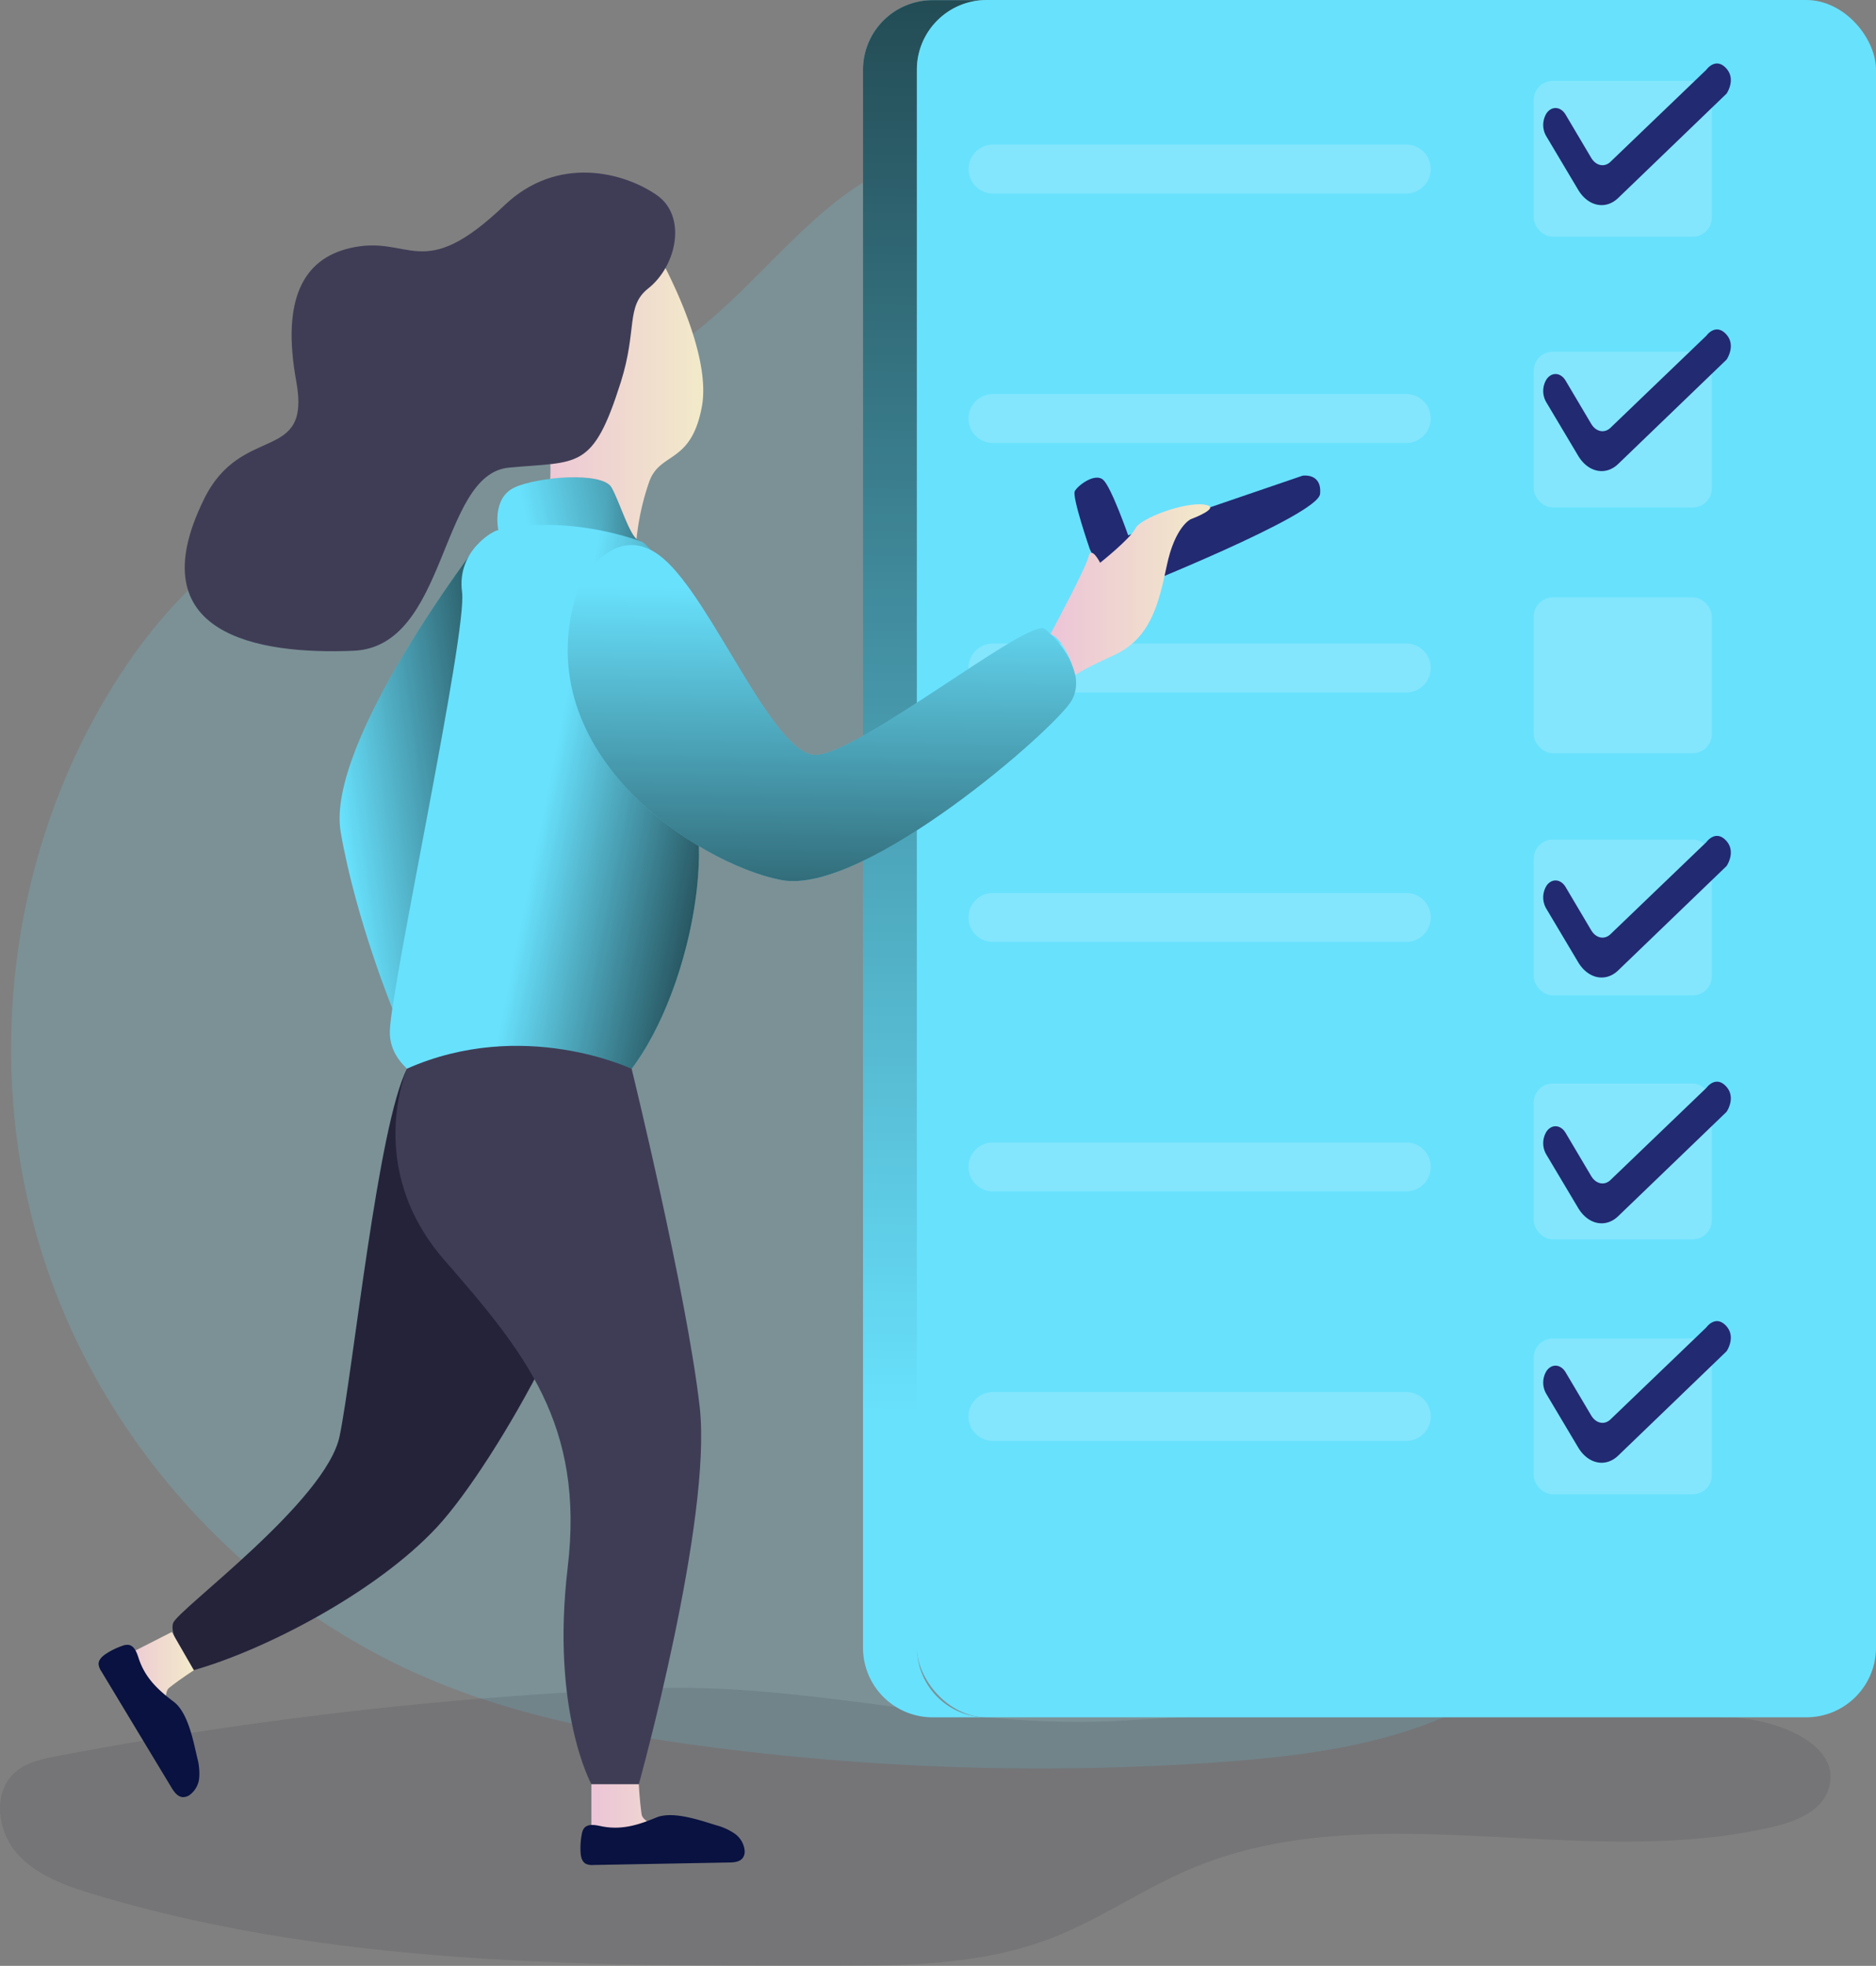
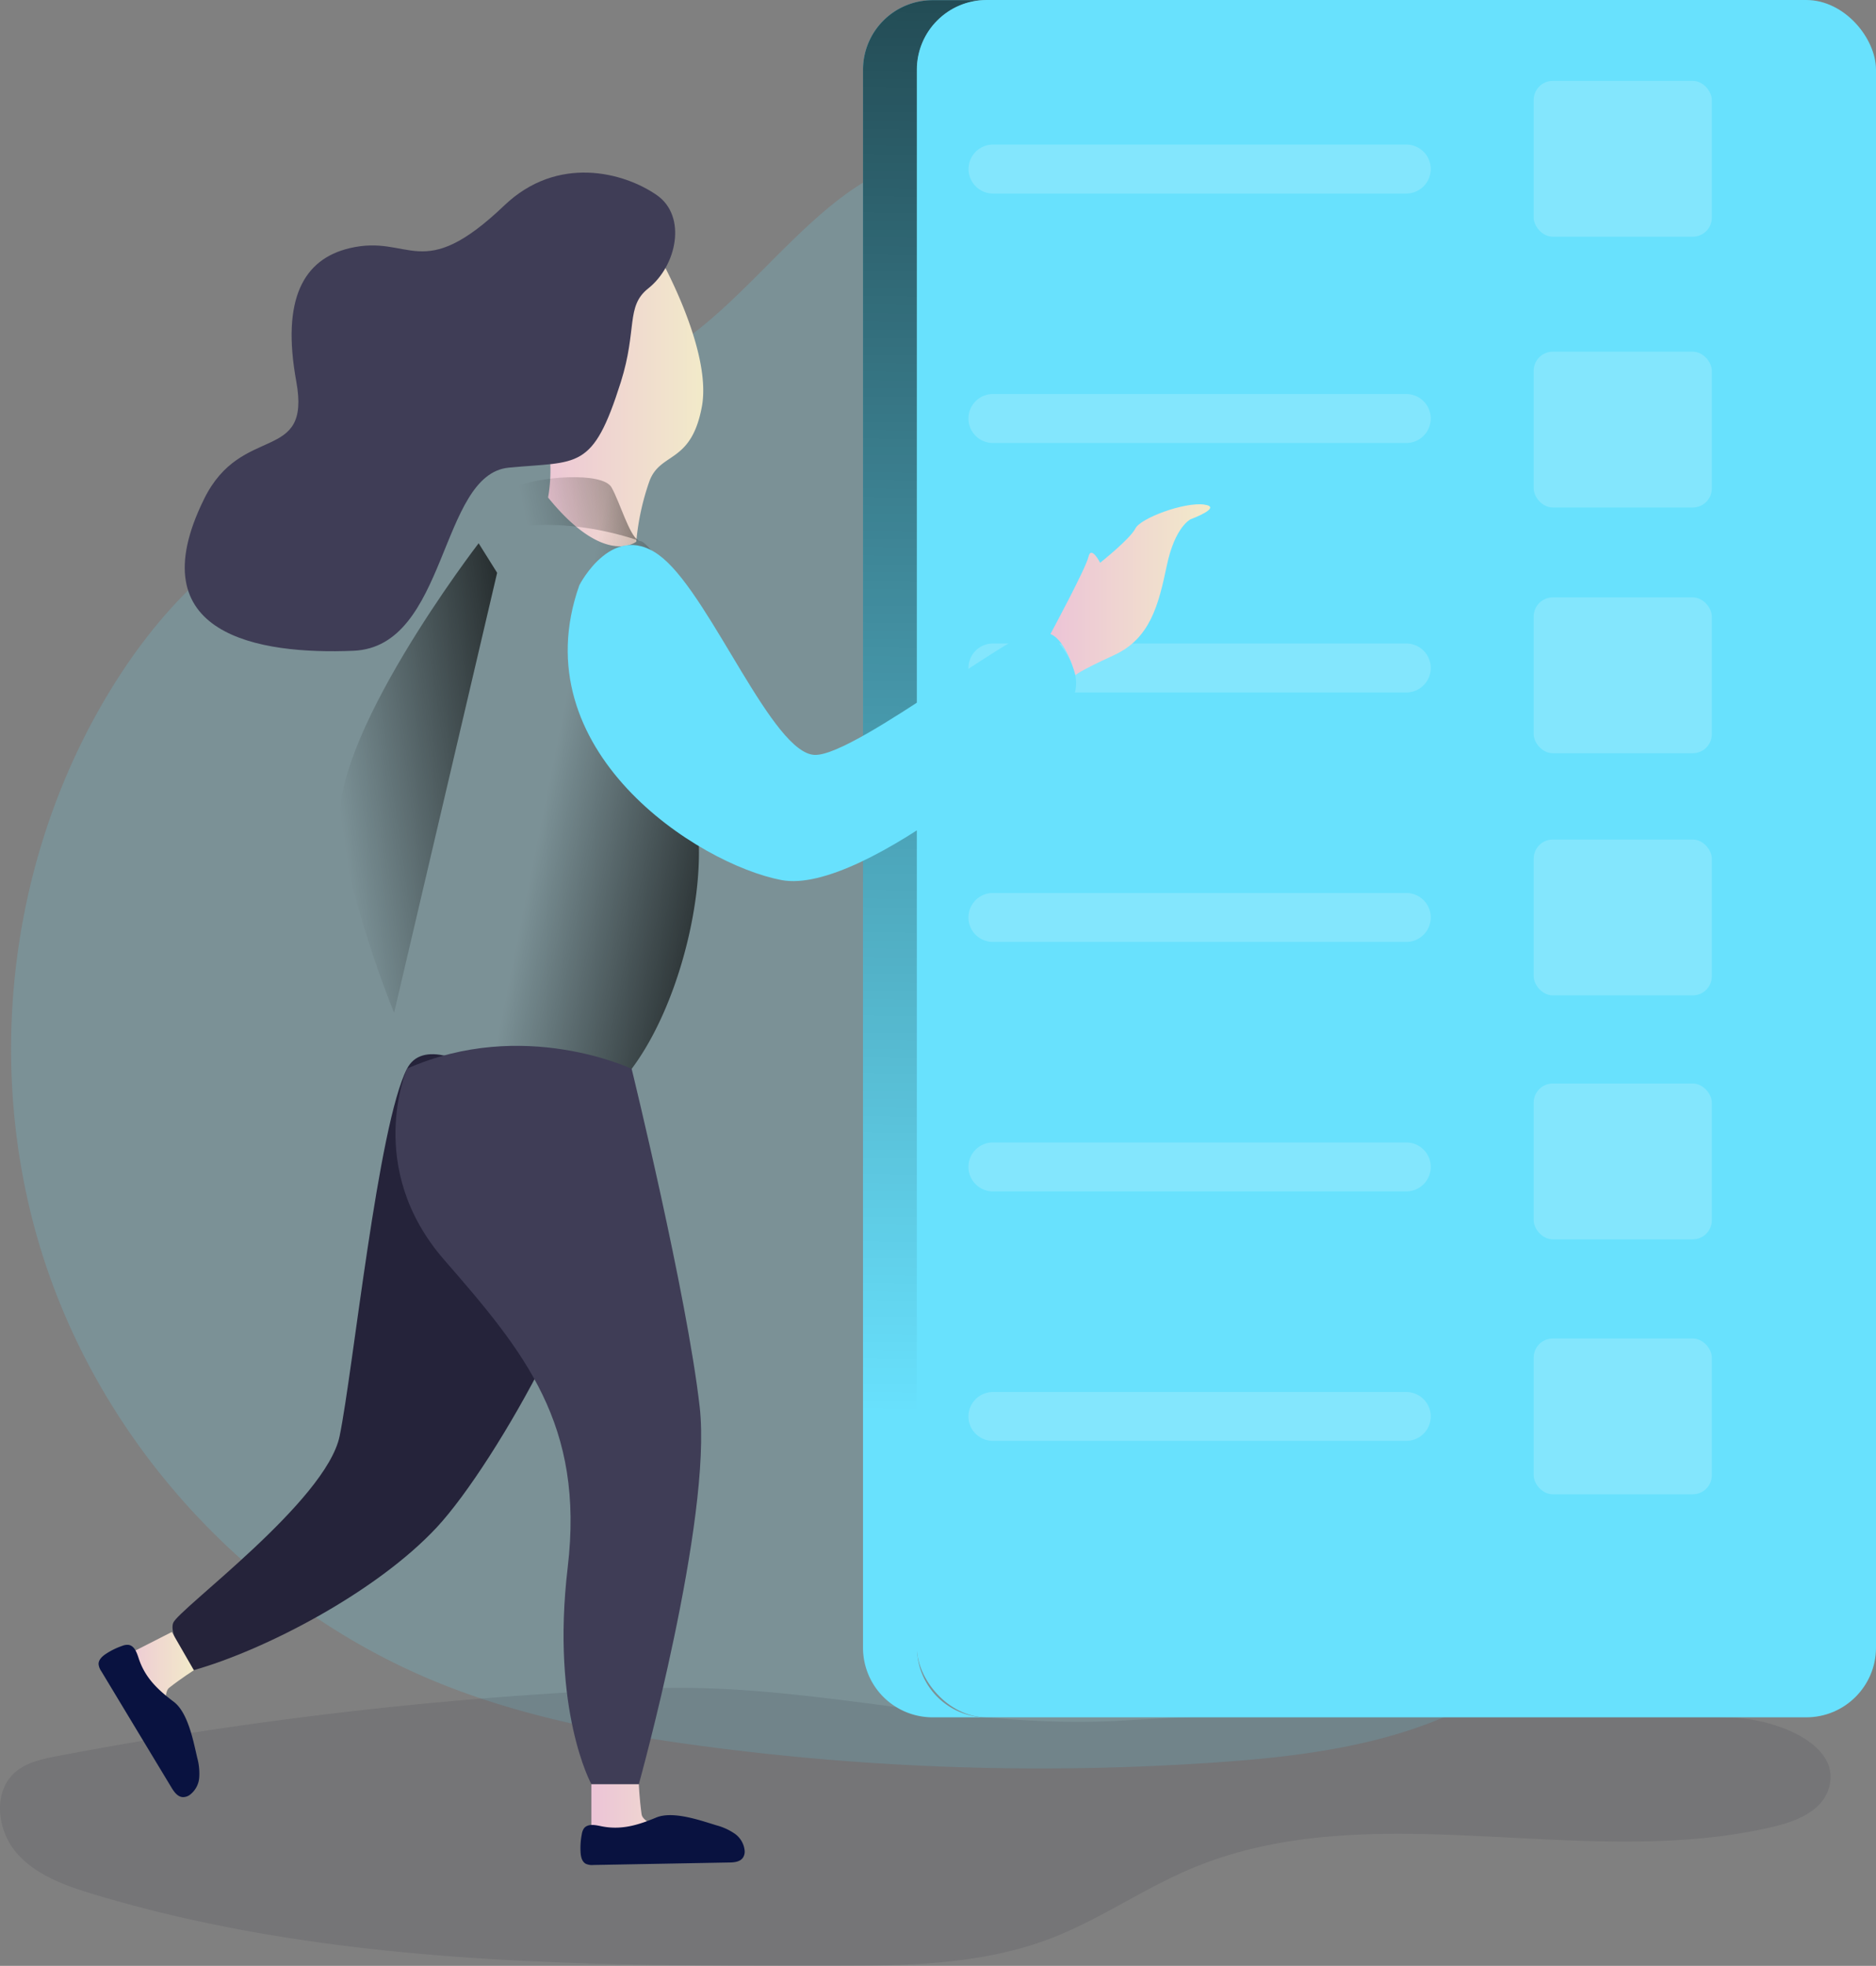
<svg xmlns="http://www.w3.org/2000/svg" xmlns:xlink="http://www.w3.org/1999/xlink" viewBox="0 0 566.01 593.14" id="checklist">
  <rect x="0" y="0" width="566.01" height="593.14" fill="#808080" stroke="none" />
  <defs>
    <linearGradient id="a" x1="442.3" x2="434.37" y1="-216.93" y2="439.6" gradientUnits="userSpaceOnUse">
      <stop offset="0" />
      <stop offset=".98" stop-opacity="0" />
    </linearGradient>
    <linearGradient xlink:href="#a" id="c" x1="342.32" x2="257.43" y1="227.14" y2="239.27" />
    <linearGradient id="b" x1="318.06" x2="369.63" y1="119.85" y2="119.85" gradientUnits="userSpaceOnUse">
      <stop offset="0" stop-color="#ecc4d7" />
      <stop offset=".42" stop-color="#efd4d1" />
      <stop offset="1" stop-color="#f2eac9" />
    </linearGradient>
    <linearGradient xlink:href="#a" id="d" x1="403.35" x2="320.74" y1="255.72" y2="239.05" />
    <linearGradient xlink:href="#a" id="e" x1="403.21" x2="405.8" y1="349.11" y2="174.26" />
    <linearGradient xlink:href="#b" id="f" x1="474.35" x2="522.54" y1="177.97" y2="177.97" />
    <linearGradient xlink:href="#b" id="g" x1="335.85" x2="375.27" y1="547.44" y2="547.44" />
    <linearGradient xlink:href="#b" id="h" x1="193.02" x2="215.94" y1="513.6" y2="513.6" />
    <linearGradient xlink:href="#a" id="i" x1="410.81" x2="314.32" y1="138.22" y2="158.29" />
  </defs>
  <path fill="#68e1fd" d="M201.91 105.58c-43.7 26.5-98.81 32.7-137.77 65.77-13.76 11.65-24.86 26.26-33.81 41.93-29.1 51-35.06 114.57-15.95 170.06s63 101.92 117.31 124.15c26 10.63 53.83 15.87 81.66 19.52a772.47 772.47 0 0 0 154.79 4.66c32.64-2.29 67.1-7.49 92.21-28.46 16.73-14 27.64-33.7 36.06-53.81a317.69 317.69 0 0 0 20.35-173.14c-5.8-35.37-17.82-70-37.59-99.88-33.27-50.3-85.59-83.3-139.29-108.38-21.07-9.84-48-27-71.47-17.06-24.69 10.44-42.97 40.37-66.5 54.64Z" opacity=".18" />
  <path fill="#25233a" d="M17.39 529.83c-4.61.88-9.45 1.9-12.94 5-6.67 6-5.31 17.45.55 24.22s14.77 9.92 23.34 12.5c71.24 21.45 146.91 21.61 221.3 21.58 22.73 0 46.05-.12 67.27-8.24 14.72-5.63 27.78-14.89 42.28-21 54.47-23.1 118.18.87 175.77-12.72 6.75-1.59 14.26-4.49 16.61-11 4.75-13.2-14.46-21.22-28.47-21.91a1705.17 1705.17 0 0 0-184.51.87c-49.09 2.89-93.81-11.68-143.08-9.69a1211.35 1211.35 0 0 0-178.12 20.39Z" opacity=".12" />
  <path fill="#68e1fd" d="M297.67 518.15h-16.29a21 21 0 0 1-21-21V21.05a21 21 0 0 1 21-21h16.29a21 21 0 0 0-21 21.05v476.01a21 21 0 0 0 21 21.04Z" />
  <path fill="url(#a)" d="M455.09 518.15H438.8a21 21 0 0 1-21-21V21.05a21 21 0 0 1 21-21h16.29a21 21 0 0 0-21 21.05v476.01a21 21 0 0 0 21 21.04Z" style="isolation:isolate" transform="translate(-157.42)" />
-   <path fill="#68e1fd" d="M144.41 163.91s-46.32 60.14-41.61 87.19 16.1 54.48 16.1 54.48l31.09-132.76Z" />
  <path fill="url(#c)" d="M301.83 163.91s-46.32 60.14-41.61 87.19 16.1 54.48 16.1 54.48l31.09-132.76Z" style="isolation:isolate" transform="translate(-157.42)" />
  <rect width="289.39" height="518.15" x="276.62" fill="#68e1fd" rx="21.05" />
  <path fill="#fff" d="M581.7 58.39H457a7.39 7.39 0 0 1-7.36-7.39 7.39 7.39 0 0 1 7.36-7.38h124.7a7.39 7.39 0 0 1 7.39 7.38 7.39 7.39 0 0 1-7.39 7.39ZM581.7 133.66H457a7.39 7.39 0 0 1-7.39-7.39 7.39 7.39 0 0 1 7.39-7.38h124.7a7.39 7.39 0 0 1 7.39 7.38 7.39 7.39 0 0 1-7.39 7.39ZM581.7 208.93H457a7.39 7.39 0 0 1-7.39-7.38 7.39 7.39 0 0 1 7.39-7.39h124.7a7.39 7.39 0 0 1 7.39 7.39 7.39 7.39 0 0 1-7.39 7.38ZM581.7 284.2H457a7.39 7.39 0 0 1-7.39-7.38 7.39 7.39 0 0 1 7.39-7.39h124.7a7.39 7.39 0 0 1 7.39 7.39 7.39 7.39 0 0 1-7.39 7.38ZM581.7 359.47H457a7.39 7.39 0 0 1-7.39-7.38 7.39 7.39 0 0 1 7.39-7.39h124.7a7.39 7.39 0 0 1 7.39 7.39 7.39 7.39 0 0 1-7.39 7.38ZM581.7 434.74H457a7.38 7.38 0 0 1-7.39-7.38A7.39 7.39 0 0 1 457 420h124.7a7.39 7.39 0 0 1 7.39 7.39 7.38 7.38 0 0 1-7.39 7.35Z" opacity=".18" style="isolation:isolate" transform="translate(-157.42)" />
  <path fill="#25233a" d="M122.82 322.42c8.77-16.85 51.44 19.46 56.83 37.47s-29.66 81.38-47.86 100.93-51.9 37.07-73.48 43.14c0 0-7.59-10.13-6.06-14.29s46.17-36.72 50.22-56.38 11.59-94.01 20.35-110.87Z" />
-   <path fill="#222a72" d="M328.77 165.57s-5.39-15.66-4.49-17.38 6.14-5.69 8.61-3.37 7.49 16.7 7.49 16.7l52.64-18s5.88-.91 5.26 5.52S341.02 178 341.02 178s-4.61 4.72-12.25-12.43Z" />
  <path fill="url(#b)" d="M356 76.76s16.42 28.66 13.17 46-12.54 13.48-15.83 22.47a75.27 75.27 0 0 0-3.95 18.21s-9.54 7.74-26.61-13.33a46.45 46.45 0 0 0-2.65-25.48c-5.41-12.91-2.48-59.76 35.87-47.87Z" transform="translate(-157.42)" />
  <path fill="#3f3d56" d="M152.14 62c-25.14 24-28.29 8.52-46.66 12.88-13.83 3.28-20.65 15.22-16.09 40.21s-16.49 12.45-27.81 35.45c-20.31 41.15 16.61 47 45.07 45.81s25.83-53.24 46.84-55.25 25.31 1.13 33.83-25.86c5-15.88 1.44-22.81 8.24-28.2 8.68-6.88 11.71-21.78 2.65-28.14-10.02-6.99-30.07-12.2-46.07 3.1Z" />
-   <path fill="#68e1fd" d="M150.36 160s-2.1-9.59 4.8-12.88 26.63-4.88 29.36 0 5.75 16 8.69 16.18 15 19.45 15 19.45 2.52 53.31 2.66 74c.23 32.88-19.48 84.22-46.68 80.07s-47.05-11.74-46.57-25.85 23.43-120.35 21.79-132.32c-1.76-12.93 10.49-19.15 10.95-18.65Z" />
  <path fill="url(#d)" d="M368.3 256.72c.23 32.88-19.48 84.22-46.68 80.07s-47.05-11.74-46.57-25.85 23.43-120.35 21.79-132.32c-1.77-12.9 10.48-19.12 10.94-18.67 0 0-2.1-9.59 4.8-12.88s26.63-4.88 29.36 0c2.53 4.54 5.33 14.42 8.07 16a1.5 1.5 0 0 0 .62.2c2.94.23 15 19.45 15 19.45s2.53 53.28 2.67 74Z" style="isolation:isolate" transform="translate(-157.42)" />
  <path fill="#68e1fd" d="M174.79 176.58s10.48-20.67 25.31-8.09 33.08 59 45.77 59.28 64.78-41.76 69.39-38 12.45 13.29 8.19 21.38-62.57 59.16-87.69 54.38-78.63-39.07-60.97-88.95Z" />
-   <path fill="url(#e)" d="M332.21 176.58s10.48-20.67 25.31-8.09 33.08 59 45.77 59.28 64.78-41.76 69.39-38 12.45 13.29 8.19 21.38-62.57 59.16-87.69 54.38-78.63-39.07-60.97-88.95Z" style="isolation:isolate" transform="translate(-157.42)" />
  <path fill="url(#f)" d="M474.35 191.3S485 171.57 485.82 168s3.52 1.8 3.52 1.8 9.06-7.19 10.63-10.34 14.72-8 20.68-7.23-4 4.44-4 4.44-4.72 2.16-7.2 14-5 22-15.91 27-11.65 6.05-11.65 6.05-2.61-10.42-7.54-12.42Z" transform="translate(-157.42)" />
  <path fill="#3f3d56" d="M122.82 322.42s-13.05 29.87 11.22 57.73 42.36 49.66 37.24 92.8 7.15 65.39 7.15 65.39h14.31s22.2-79.94 18.37-113.79-20.53-102.05-20.53-102.05-32.71-15.58-67.76-.08Z" />
  <path fill="url(#g)" d="M335.85 538.34v18.2h39.42s-23.6-4.27-24.27-9.1-.84-9.1-.84-9.1Z" transform="translate(-157.42)" />
  <path fill="#091240" d="M181.36 551c-1.79-.38-4-.82-5.14.61a4.07 4.07 0 0 0-.68 1.79 21.66 21.66 0 0 0-.38 5.39c.07 1.34.38 2.86 1.54 3.53a4.53 4.53 0 0 0 2.34.38l40.88-.75c1.56 0 3.36-.18 4.24-1.46a3.37 3.37 0 0 0 .51-2.13 7.11 7.11 0 0 0-3-5.11 17.85 17.85 0 0 0-5.56-2.53c-5-1.54-13.2-4.42-18.18-2.31-5.5 2.29-10.55 3.83-16.57 2.59Z" />
  <path fill="url(#h)" d="M209.26 492.4 193 500.68l19.73 34.12s-8.12-22.56-4.27-25.57 7.46-5.28 7.46-5.28Z" transform="translate(-157.42)" />
  <path fill="#091240" d="M41.87 500.43c-.57-1.74-1.29-3.88-3.1-4.14a4 4 0 0 0-1.89.3 21.66 21.66 0 0 0-4.86 2.37c-1.12.73-2.28 1.76-2.28 3.1a4.54 4.54 0 0 0 .85 2.22q10.55 17.51 21.11 35c.8 1.33 1.84 2.82 3.39 2.94a3.45 3.45 0 0 0 2.1-.62 7.19 7.19 0 0 0 2.91-5.19 17.92 17.92 0 0 0-.6-6.08c-1.19-5.13-2.79-13.64-7.1-16.89-4.74-3.58-8.6-7.17-10.53-13.01Z" />
  <rect width="53.75" height="47.01" x="462.73" y="24.41" fill="#fff" opacity=".18" rx="5.76" style="isolation:isolate" />
  <rect width="53.75" height="47.01" x="462.73" y="106.11" fill="#fff" opacity=".18" rx="5.76" style="isolation:isolate" />
  <rect width="53.75" height="47.01" x="462.73" y="180.25" fill="#fff" opacity=".18" rx="5.76" style="isolation:isolate" />
  <rect width="53.75" height="47.01" x="462.73" y="326.92" fill="#fff" opacity=".18" rx="5.76" style="isolation:isolate" />
  <rect width="53.75" height="47.01" x="462.73" y="253.31" fill="#fff" opacity=".18" rx="5.76" style="isolation:isolate" />
  <rect width="53.75" height="47.01" x="462.73" y="403.85" fill="#fff" opacity=".18" rx="5.76" style="isolation:isolate" />
-   <path fill="#222a72" d="m466.5 41.05 9.66 16.23c3 5 8.27 6.1 12.06 2.46l32.71-31.5s3-4.35-.19-7.71-5.91.51-5.91.51l-29 27.84c-1.84 1.68-4.34 1.12-5.76-1.28l-7.7-13c-1.46-2.46-4.13-2.69-5.72-.48a6.69 6.69 0 0 0-.15 6.93ZM466.5 121.31l9.66 16.22c3 5 8.27 6.1 12.06 2.46l32.71-31.5s3-4.34-.19-7.71-5.91.51-5.91.51l-29 27.85c-1.84 1.67-4.34 1.12-5.76-1.28l-7.7-13c-1.46-2.47-4.13-2.69-5.72-.48a6.69 6.69 0 0 0-.15 6.93ZM466.5 274.1l9.66 16.23c3 5 8.27 6.1 12.06 2.46l32.71-31.5s3-4.35-.19-7.71-5.91.51-5.91.51l-29 27.84c-1.84 1.68-4.34 1.12-5.76-1.28l-7.7-13c-1.46-2.46-4.13-2.69-5.72-.48a6.69 6.69 0 0 0-.15 6.93ZM466.5 348.27l9.66 16.22c3 5 8.27 6.1 12.06 2.46l32.71-31.49s3-4.35-.19-7.72-5.91.51-5.91.51l-29 27.85c-1.84 1.67-4.34 1.12-5.76-1.28l-7.7-13c-1.46-2.47-4.13-2.69-5.72-.48a6.69 6.69 0 0 0-.15 6.93ZM466.5 420.5l9.66 16.23c3 5 8.27 6.1 12.06 2.46l32.71-31.5s3-4.35-.19-7.71-5.91.51-5.91.51l-29 27.84c-1.84 1.68-4.34 1.12-5.76-1.28l-7.7-13c-1.46-2.46-4.13-2.69-5.72-.48a6.69 6.69 0 0 0-.15 6.93Z" />
  <path fill="url(#i)" d="M350 163.05c-24.89-8.23-42.23-3.1-42.23-3.1s-2.1-9.59 4.8-12.88 26.63-4.88 29.36 0c2.54 4.54 5.34 14.42 8.07 15.98Z" style="isolation:isolate" transform="translate(-157.42)" />
</svg>